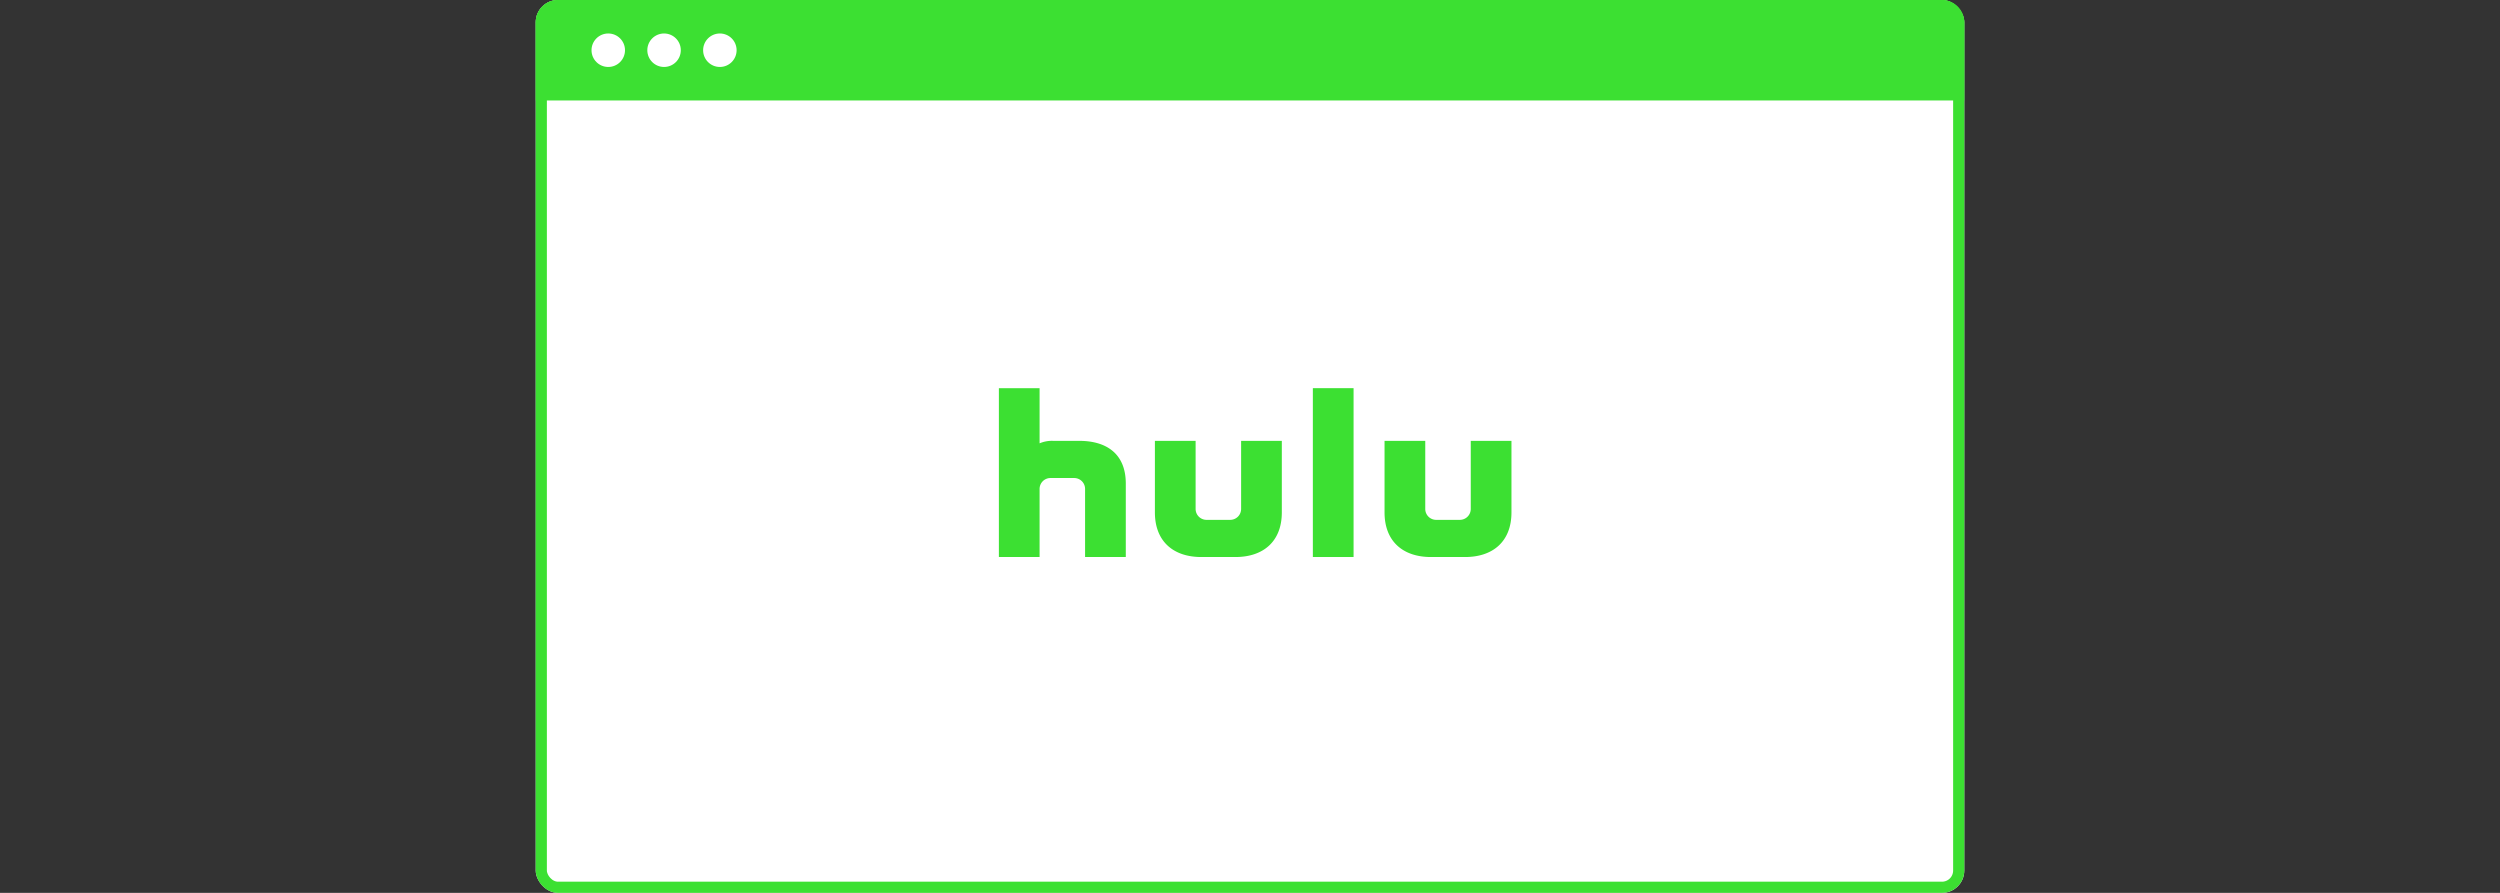
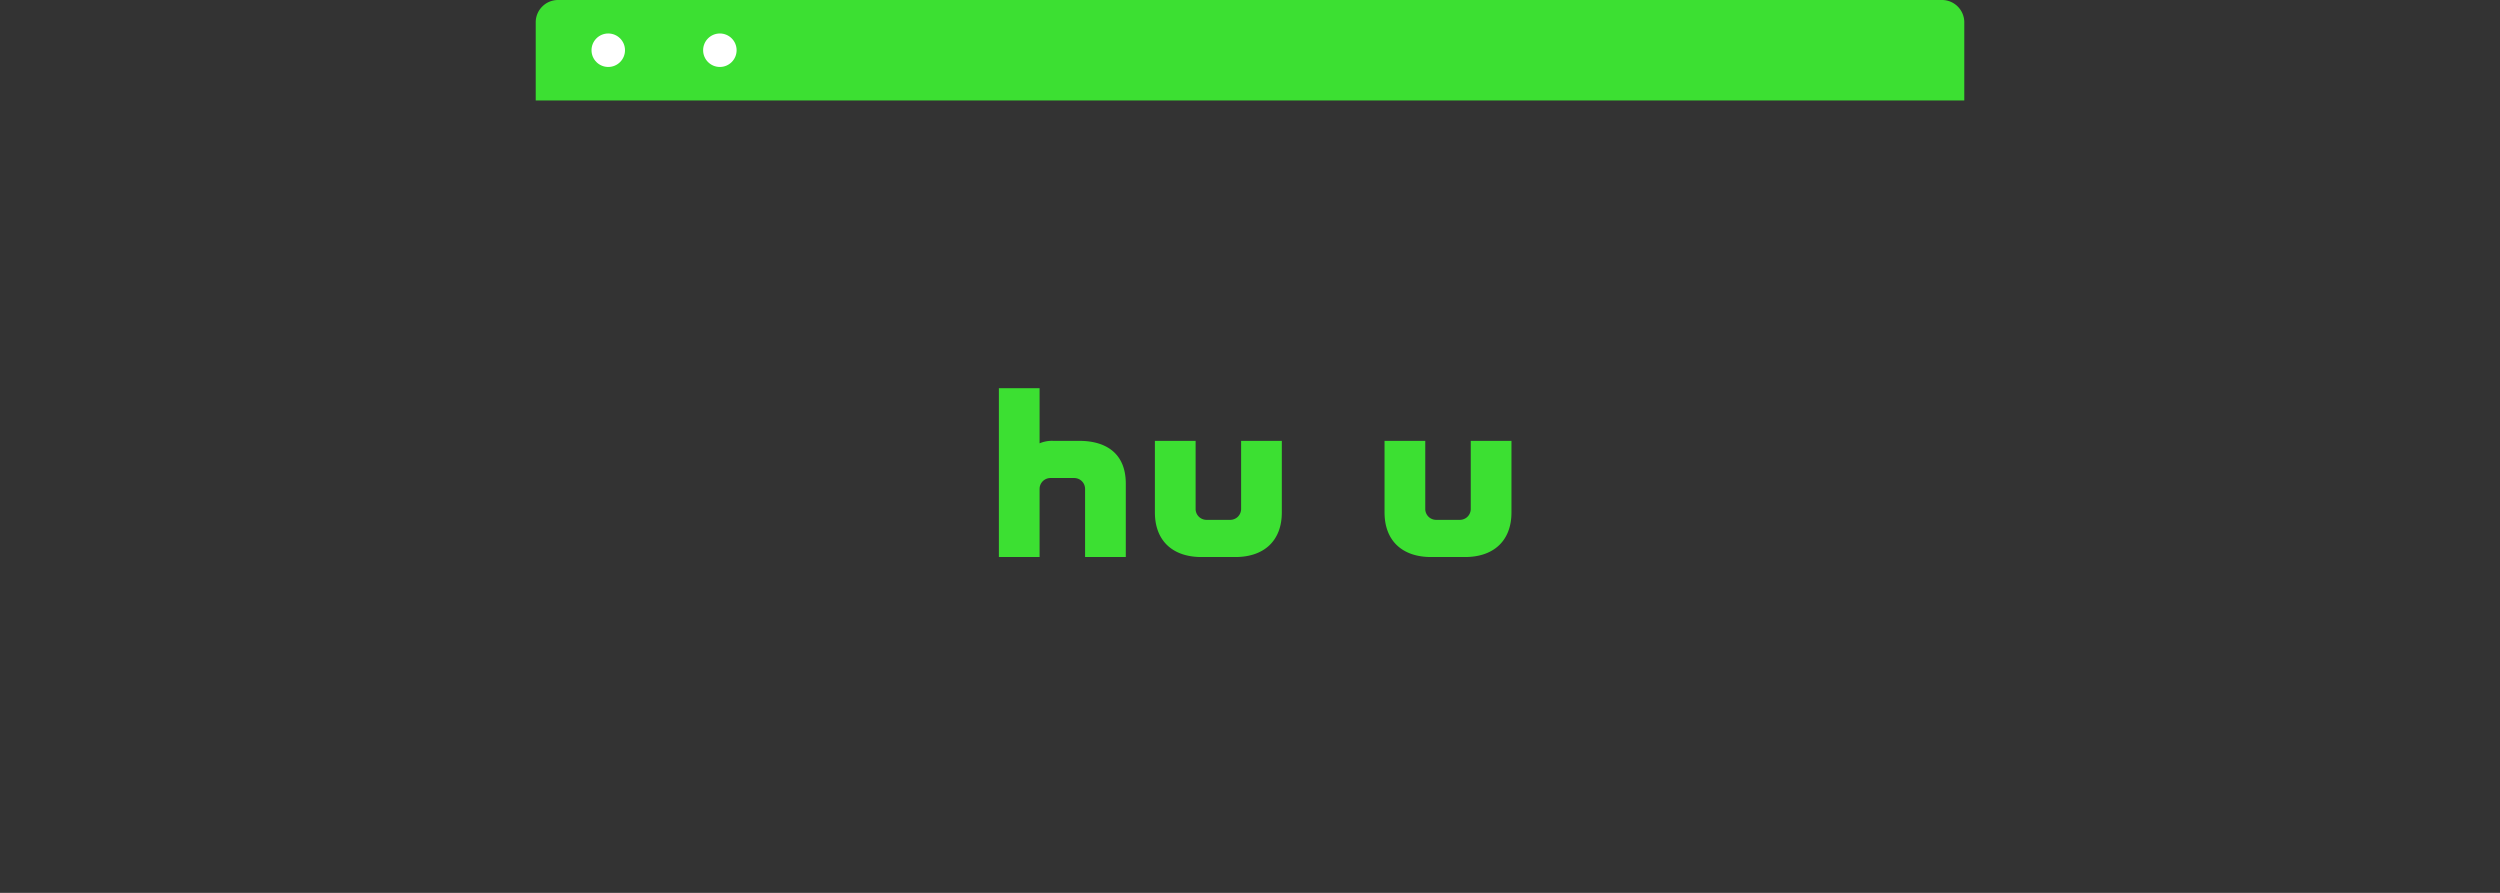
<svg xmlns="http://www.w3.org/2000/svg" width="224" height="80">
  <rect width="100%" height="100%" fill="#333333" stroke="none" />
  <g transform="translate(-11 -135)">
-     <path fill="none" d="M11 135h224v80H11z" />
    <g data-name="長方形 1323" transform="translate(59 135)" fill="#fff" stroke="#3ce032">
-       <rect width="128" height="80" rx="2" stroke="none" />
-       <rect x=".5" y=".5" width="127" height="79" rx="1.5" fill="none" />
-     </g>
+       </g>
    <path data-name="長方形 1327" d="M61 135h124a2 2 0 012 2v7H59v-7a2 2 0 012-2z" fill="#3ce032" />
    <circle data-name="楕円形 8" cx="1.5" cy="1.5" r="1.5" transform="translate(64 138)" fill="#fff" />
-     <circle data-name="楕円形 9" cx="1.5" cy="1.5" r="1.5" transform="translate(69 138)" fill="#fff" />
    <circle data-name="楕円形 10" cx="1.5" cy="1.5" r="1.5" transform="translate(74 138)" fill="#fff" />
    <path data-name="パス 873" d="M122.204 174.501v6.1a.977.977 0 01-.977.978h-2.123a.977.977 0 01-.977-.978v-6.1h-3.648v6.408c0 2.619 1.676 4 4.153 4h3.066c2.477 0 4.153-1.38 4.153-4v-6.408z" fill="#3ce032" />
    <path data-name="パス 874" d="M142.78 174.501v6.1a.977.977 0 01-.977.978h-2.123a.977.977 0 01-.977-.978v-6.1h-3.648v6.408c0 2.619 1.676 4 4.153 4h3.066c2.477 0 4.153-1.38 4.153-4v-6.408z" fill="#3ce032" />
-     <path data-name="長方形 1309" fill="#3ce032" d="M128.632 169.78h3.648v15.128h-3.648z" />
    <path data-name="パス 875" d="M107.719 174.501h-2.34a2.805 2.805 0 00-1.232.221v-4.942H100.5v15.128h3.647v-6.1a.977.977 0 01.977-.977h2.122a.976.976 0 01.977.977v6.1h3.648v-6.577c0-2.766-1.844-3.83-4.152-3.83" fill="#3ce032" />
  </g>
</svg>